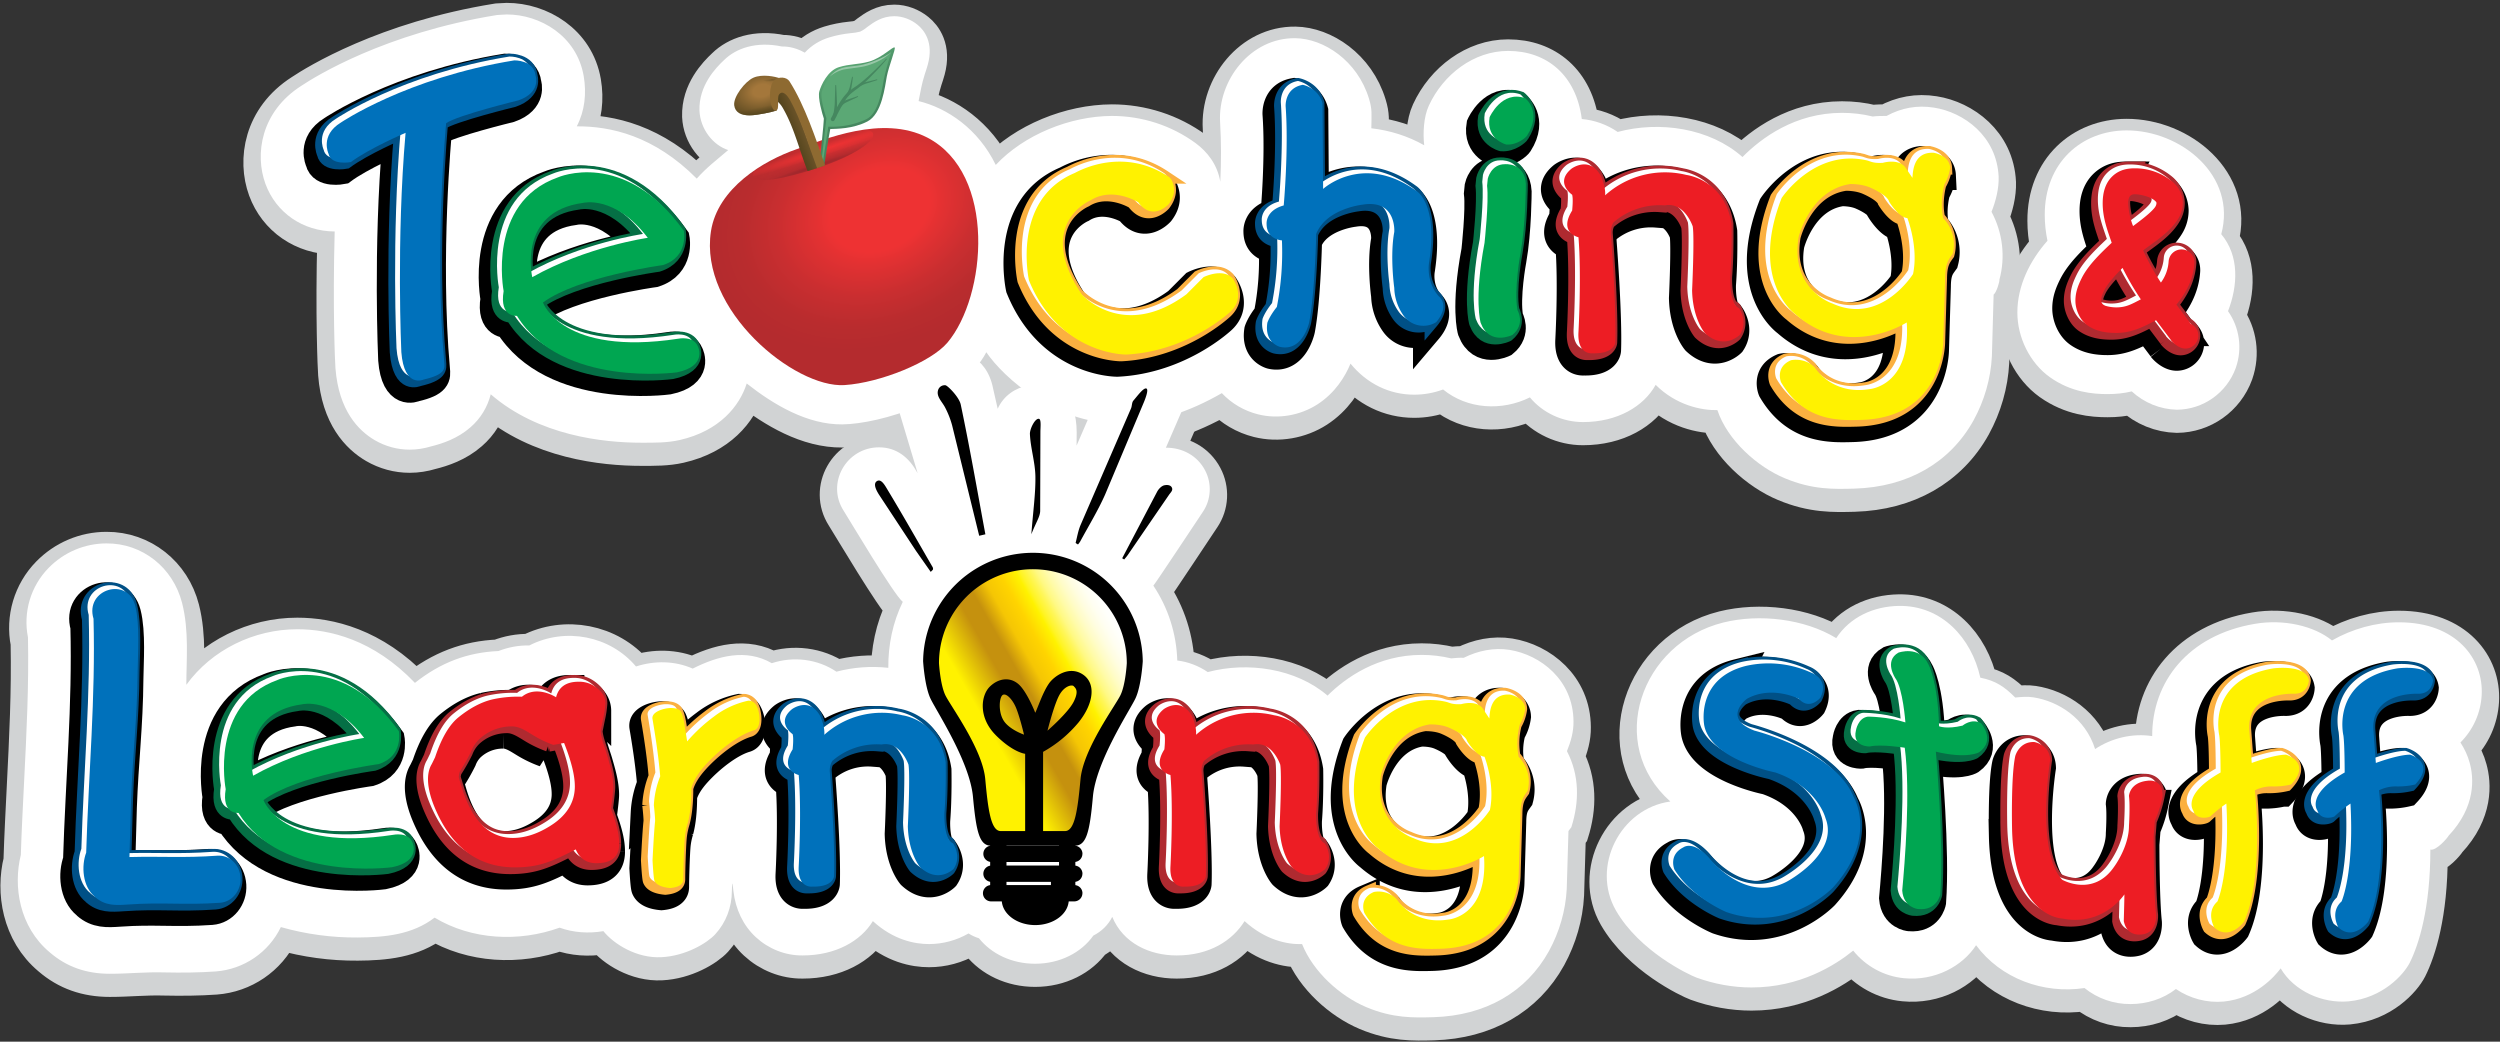
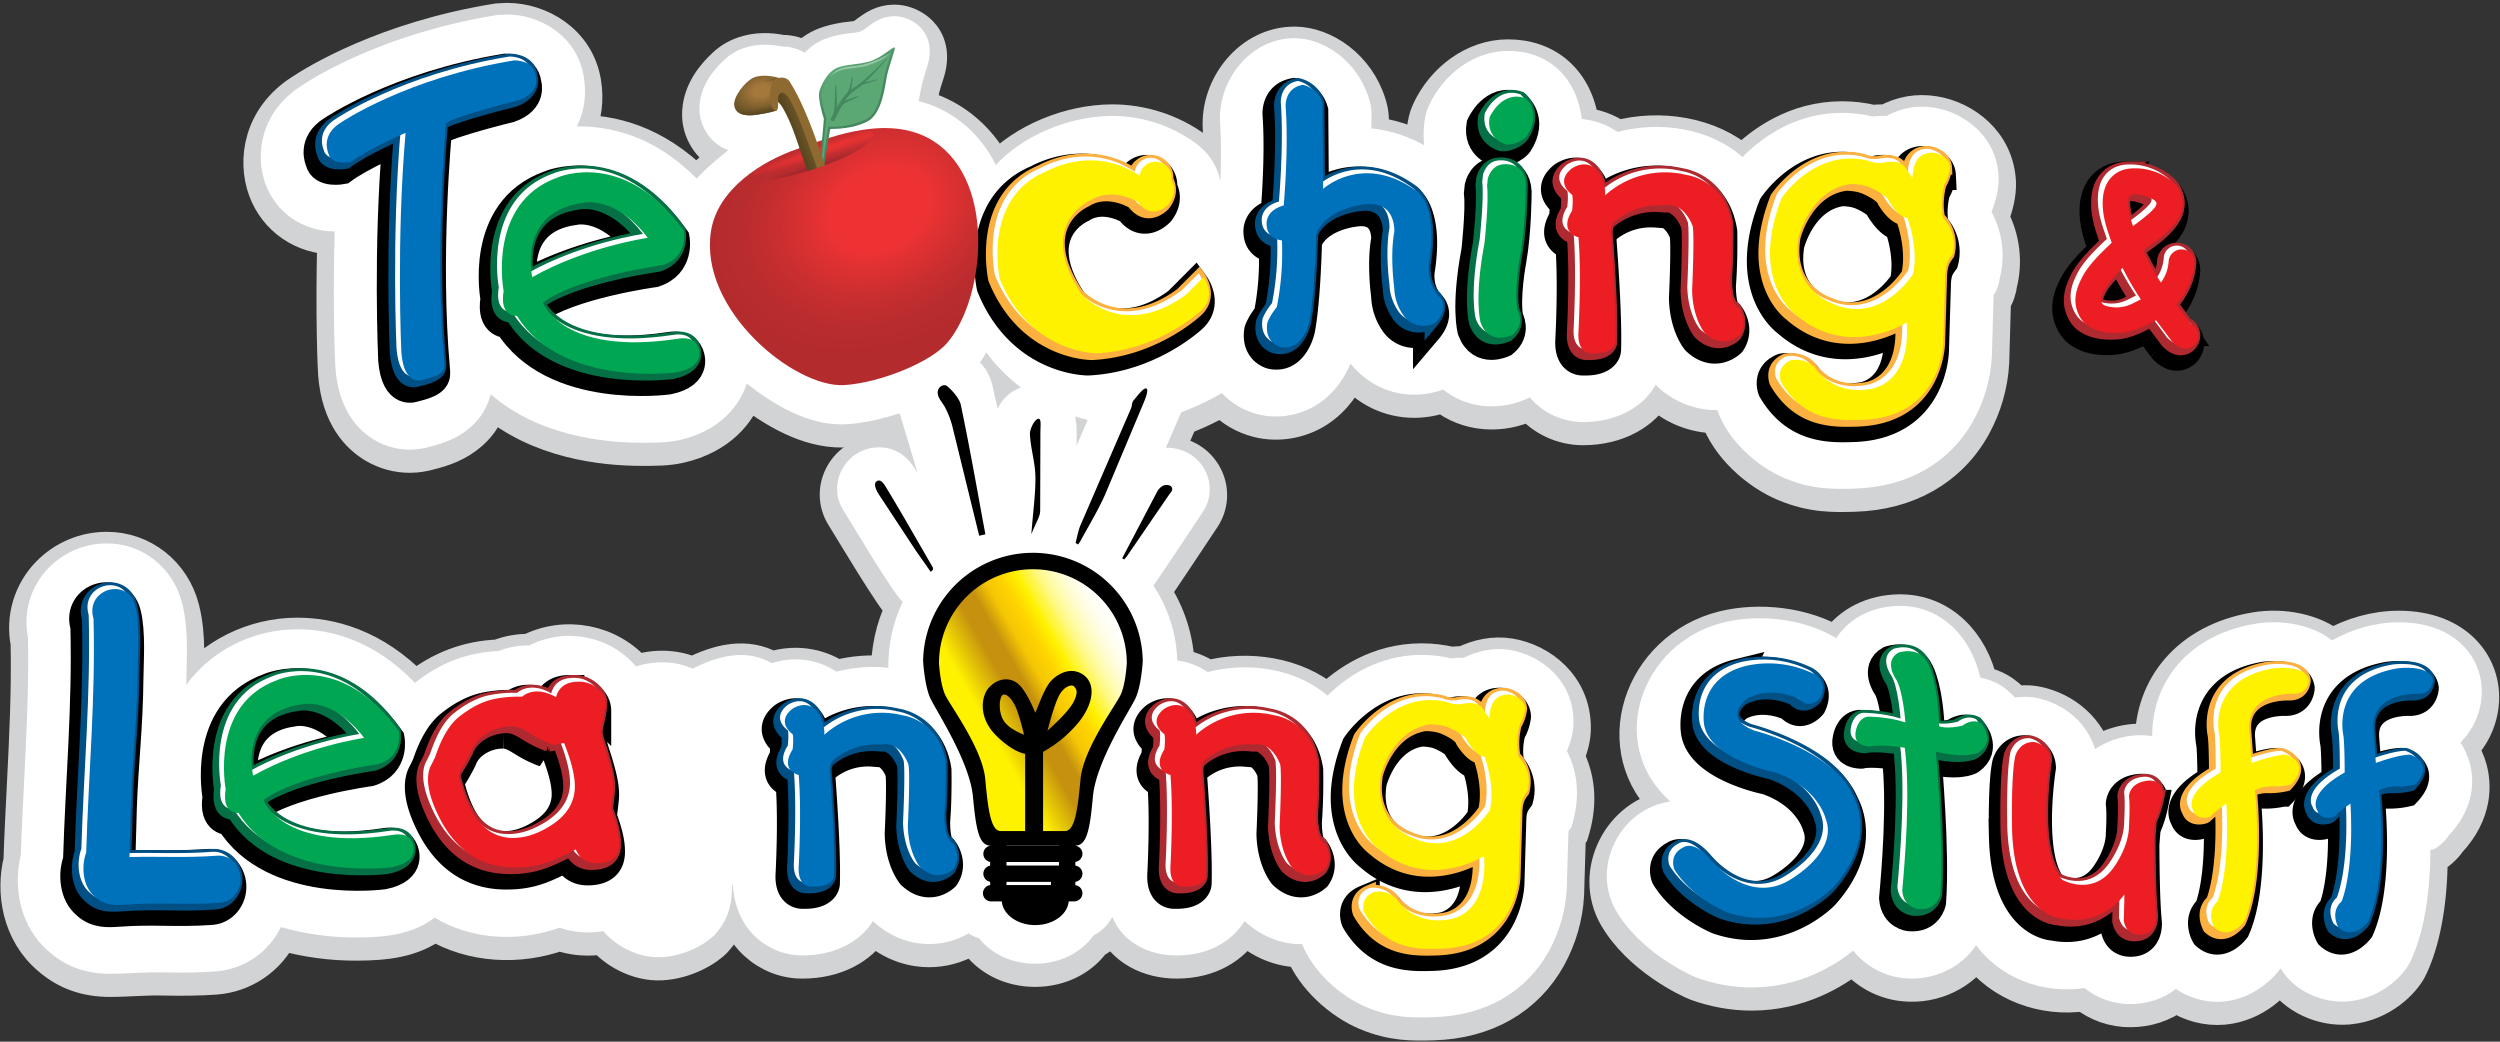
<svg xmlns="http://www.w3.org/2000/svg" xmlns:xlink="http://www.w3.org/1999/xlink" viewBox="0 0 1296 540">
  <rect x="0" y="0" width="1296" height="540" fill="#333333" stroke="none" />
  <style>.a{fill:#fff}.b{stroke:#000}.c{stroke-width:15}.d{stroke-width:7}.e{fill:#005086}.f{stroke:#005086}.g{fill:#0071bb}.h{fill:#af2a30}.i{stroke:#af2a30}.j{fill:#ed1d24}.k{fill:#fbb040}.l{stroke:#fbb040}.m{fill:#fff200}.n{fill:#056f45}.o{stroke:#056f45}.p{fill:#00a651}</style>
  <defs>
    <linearGradient id="A" x1="497.62" y1="385.94" x2="590.25" y2="333.27" xlink:href="#g">
      <stop offset=".16" stop-color="#fff200" />
      <stop offset=".34" stop-color="#c5910e" />
      <stop offset=".42" stop-color="#c5910e" />
      <stop offset=".5" stop-color="#f5c604" />
      <stop offset=".58" stop-color="#ffd400" />
      <stop offset=".65" stop-color="#fff200" />
      <stop offset=".67" stop-color="#fff425" />
      <stop offset=".71" stop-color="#fff658" />
      <stop offset=".74" stop-color="#fff984" />
      <stop offset=".78" stop-color="#fffbaa" />
      <stop offset=".82" stop-color="#fffcc9" />
      <stop offset=".86" stop-color="#fffde1" />
      <stop offset=".9" stop-color="#fffef2" />
      <stop offset=".94" stop-color="#fffffc" />
      <stop offset="1" stop-color="#fff" />
    </linearGradient>
    <radialGradient id="B" cx="457.11" cy="108.49" r="90.08" gradientTransform="matrix(0.9 -0.43 0.33 0.69 8.82 230.41)" xlink:href="#g">
      <stop offset=".3" stop-color="#ee3233" />
      <stop offset=".39" stop-color="#e23132" />
      <stop offset=".62" stop-color="#c92e30" />
      <stop offset=".83" stop-color="#b92c2e" />
      <stop offset="1" stop-color="#b42b2e" />
    </radialGradient>
    <radialGradient id="C" cx="539.59" cy="-155.39" r="9.53" gradientTransform="matrix(-0.16 -0.48 9.28 -3.07 1950.12 -131.47)" xlink:href="#g">
      <stop offset="0" stop-color="#9a262b" />
      <stop offset=".3" stop-color="#b42b2e" />
      <stop offset="1" stop-color="#b42b2e" stop-opacity="0" />
    </radialGradient>
    <radialGradient id="D" cx="532.36" cy="-168.78" r="6.24" gradientTransform="matrix(-0.16 -0.48 8.33 -2.76 1920.34 -133.53)" xlink:href="#g">
      <stop offset="0" stop-color="#ee3233" />
      <stop offset="1" stop-color="#ee3233" stop-opacity="0" />
    </radialGradient>
    <linearGradient id="E" x1="433.39" y1="36.47" x2="440.96" y2="49.11" xlink:href="#g">
      <stop offset="0" stop-color="#5ba875" />
      <stop offset="1" stop-color="#45875f" />
    </linearGradient>
    <radialGradient id="F" cx="395.04" cy="46.8" r="21.46" gradientTransform="translate(2.88 103.72) rotate(-12.77) scale(1 0.67)" xlink:href="#g">
      <stop offset=".22" stop-color="#a4773b" />
      <stop offset="1" stop-color="#55451e" />
    </radialGradient>
    <linearGradient id="G" x1="395.16" y1="59.39" x2="394.16" y2="54.38" xlink:href="#g">
      <stop offset="0" stop-color="#55451e" />
      <stop offset=".12" stop-color="#55451e" stop-opacity=".78" />
      <stop offset=".79" stop-color="#55451e" stop-opacity="0" />
    </linearGradient>
    <linearGradient id="H" x1="410.75" y1="68.57" x2="416.57" y2="66.25" xlink:href="#g">
      <stop offset="0" stop-color="#55451e" />
      <stop offset="1" stop-color="#6c5429" />
    </linearGradient>
    <radialGradient id="I" cx="400.04" cy="41.16" r="5.66" gradientTransform="translate(1.64 78.65) rotate(-6.78) scale(1 0.24)" xlink:href="#G" />
    <path id="J" d="M210.32 68.82s-18.74 8-28.45 15.2c0 0-10.23 2-11.6-4.42 0 0-4.42-9.38 6.34-16 0 0 34-23.2 90-32.3 0 0 10.22-.28 11.05 8 0 0 3 8.56-8.84 12.7 0 0-31.75 7.74-37.55 11.88 0 0-6.24 65.24-1 123.7.3 3.5.88 6.5-10.67 9.18 0 0-10.08 4.74-11.55-14.22 0 0-2.67-57.84 2.2-113.72" />
    <path id="K" d="M335.82 123.28s-31.93 4.6-59.9 20.4c0 0-7.9-33.9 26.32-38.5 0 0 16.46-4.28 33.57 18.1M289.08 92c-36.84 13.17-28 58.9-28 58.9-2.3 13.8 6.9 12.83 6.9 12.83 23 37.5 82.92 29.3 82.92 29.3 16.13-3.3 10.86-13.5 10.86-13.5-2.3-5.6-10.2-3.94-10.2-3.94-60.22 9.2-70.1-18.77-70.1-18.77 18.43-13.5 62.2-19.4 62.2-19.4 13.5-4.27 10.85-17.76 10.85-17.76C323.64 76.56 289.08 92 289.08 92" />
-     <path id="L" d="M607.25 93.14c1.67 3.26 2.48 7.6-1.42 12.7 0 0-8.24 9.22-15.8-1 0 0-13.15-8.23-24.67-1 0 0-29 12.18-4.61 48.71 0 0 21.4 24.34 54.31 0l8.87-8.89s9.87-4.94 15.12.65c0 0 6.92 9.54-1 17.11 0 0-21.71 20.73-54.3 22.38 0 0-34.55.33-50.35-38.5 0 0-9.22-41.79 23.7-55.6 2.44-1.25 25-13.81 48.82 2A5.4 5.4 0 0 1 607.25 93.14Z" />
+     <path id="L" d="M607.25 93.14c1.67 3.26 2.48 7.6-1.42 12.7 0 0-8.24 9.22-15.8-1 0 0-13.15-8.23-24.67-1 0 0-29 12.18-4.61 48.71 0 0 21.4 24.34 54.31 0l8.87-8.89c0 0 6.92 9.54-1 17.11 0 0-21.71 20.73-54.3 22.38 0 0-34.55.33-50.35-38.5 0 0-9.22-41.79 23.7-55.6 2.44-1.25 25-13.81 48.82 2A5.4 5.4 0 0 1 607.25 93.14Z" />
    <path id="M" d="M664.48 124.6s-7.88-.33-7.88-8.55c0 0-.66-6.92 8.88-9.55 0 0 2.63-28.95 1-51.33 0 0-.66-9.54 8.9-11.2 0 0 8 1.47 10.2 9.55l.33 44.42s20.72-19.1 48.7 1.3c0 0 10.86 6.6 6.27 36.52 0 0-2 9.88 4.92 17.77 0 0 6.26 4.6-1.3 13.5a12.67 12.67 0 0 1-16.79-3.28 25.82 25.82 0 0 1-4.92-14.49s-2.32-16.44 0-29c0 0 1.3-17.1-16.46-14.16 0 0-18.76 2-24 15.15 0 0-.66 30.28-3.62 45.73 0 0-3.3 15.47-15.13 12.84 0 0-8.23-2-6.58-12.5 0 0 1-3.28 4.92-8.2a146.43 146.43 0 0 0 2.63-34.56" />
    <path id="N" d="M780.79 74.91s-10.54-2.64-8.58-14.15c0 0 6.27-14.15 18.43-9.86 0 0 9 6.9 1 19.4C791.37 70.93 786.64 75.4 780.79 74.91ZM770.9 96.29c1 8.57-1.32 29.63-1.32 29.63-5.58 29.61-2 41.45-2 41.45 4.6 12.18 16.45 6.26 16.45 6.26 6.92-5.6 2.64-12.83 2.64-12.83-2-10.85 1.64-30 1.64-30C791 115.71 791 95.31 791 95.31c-.66-11.19-10.87-10.19-10.87-10.19-7.24 0-8.87 7.55-8.87 7.55Z" />
    <path id="O" d="M818.3 123s-10.52-2.3-3.3-13.83c0 0 .66-5.92 0-8.22 0 0-9.2-6.26-.33-13.5 0 0 9.2-6.92 15.13 3.62 0 0 2.64 5.25 2.3 10.18a46.4 46.4 0 0 1 42.12-10.56S894 93 897.6 116.05c0 0 .34 14.8-.66 27.3 0 0-.65 14.16 4.62 16.46 0 0 4.92 6.92.32 13.82 0 0-8.22 8.22-18.1-1 0 0-6.26-7.24-6.6-22.06 0 0 1.3-27.3.33-33.23 0 0-4.28-12.83-14.47-10.86a36.26 36.26 0 0 0-26.67 8.88 10.47 10.47 0 0 0-1.31 5.93s3 38.5 2.3 56.26c0 0-.33 5.94-11.85 5.6 0 0-7.9 1-7.24-10.87 0 0 1.63-29.6 0-49.35" />
    <path id="P" d="M991.4 92.2c.28-3.5.57-13.54 11.07-13 0 0 8.16 1.3 8.47 7.8a22.51 22.51 0 0 1-2.93 8.49s-2.6 8.8-.65 17.6a19.45 19.45 0 0 1 4.88 18.56c-1.93 2.68-3.85 4.9-3.9 12.72l-1 33.55s-.65 38.57-42.35 39.75c-11.5.33-29.66 1-41.7-19.54 0 0-3.26-7.83 5.22-11.4 0 0 7.16-1.63 12.37 3.9 0 0 8.8 14.35 28.35 11.08 0 0 21.5-1.62 19.22-34.54 0 0-30.63 19.56-57.68-4.23 0 0-24.1-17-7.16-60.28 0 0 16.8-25.6 44-19.55 2.1.47 3.24 1.62 8.47 1.3 0 0 7.48-2.3 11.4 2zm-32.58 3.27c-20.52 3.25-26.4 27.36-26.4 27.36-4.56 27.38 17.6 34.54 17.6 34.54 25.06 11.4 41.7-15.32 41.7-15.32 2.95-14-2.94-29-2.94-29-4.55-.32-9.44-8.48-9.44-8.48-1-3.58-9.45-7.16-9.45-7.16-4.88-2.28-11.07-2-11.07-2" />
    <path id="Q" d="M1125.4 176.26l-7.7-10.24c-7.07 3.68-12.9 6.57-20.6 6.57-4.92 0-10.35-.63-15.15-4.05-3.78-2.7-6.06-8.1-6.06-12.63s1.5-8.2 3.27-11.74c3.46-6.94 10.25-13.28 15.54-18.32-2.28-6.67-4.67-12.93-4.67-20.45 0-5.18 1.18-10.44 5.18-14.15 3.54-3.28 7.7-4 11.5-4a30.51 30.51 0 0 1 20.08 7.45 14.89 14.89 0 0 1 4.8 10.49 15.63 15.63 0 0 1-2.4 8.2c-4.37 7.14-12.18 11.8-18.18 16.42a118.88 118.88 0 0 0 9.21 16.67 20.64 20.64 0 0 0 4-11 6.7 6.7 0 0 1 13.37.88c-.62 9.6-5.43 16.78-9.33 21.57.1.15 5.43 7 7.44 10a6.56 6.56 0 0 1 3.54 8.21 6.77 6.77 0 0 1-6.31 4.56c-3.2 0-6.28-2.77-7.6-4.42m-34.08-17.82a19.79 19.79 0 0 0 5.8.89c5.06 0 7.73-1.56 12.76-4.17a145.63 145.63 0 0 1-9.48-16.3c-3.55 3.55-7.62 7.92-9.46 11.63-1.46 3-2.9 6.64.43 7.93zm12-53a37.69 37.69 0 0 0 2.53 11.74c3.7-2.76 9.07-6.77 11.24-9.6 1.1-1.43 1-2.78.63-3-2.12-2.52-8.12-3.9-11-3.9s-3.4 2.35-3.4 4.8" />
    <path id="R" d="M49.34 465c-6.67-5.3-7.24-16.17-4.66-23 1.24-41.05 4.9-80.17 3.8-121.23-4.62-15.38 17.7-22 21.6-6.83 2.53 9.86 1.34 25.74 1.27 33.72-.22 25.3-2.54 42.6-3.4 66.77l-.84 29.86c16.9-.44 28.25.53 45.52-.7 6.34-.45 11.64 4.55 12.06 11.4.42 6.6-4.24 12.54-10.6 13-19 1.33-29.2-.42-47.85.92-6 .42-11.7.77-16.93-3.88" />
    <path id="S" d="M188.75 382.53s-30.68 4.42-57.54 19.6c0 0-7.6-32.55 25.3-37 0 0 15.8-4.12 32.25 17.38m-44.9-30C108.45 365.15 117 409.1 117 409.1c-2.2 13.27 6.63 12.32 6.63 12.32 22.13 36 79.66 28.14 79.66 28.14 15.5-3.18 10.43-13 10.43-13-2.2-5.38-9.8-3.8-9.8-3.8-57.84 8.85-67.33-18-67.33-18 17.7-13 59.75-18.66 59.75-18.66 12.95-4.1 10.43-17.06 10.43-17.06-29.7-41.42-62.92-26.55-62.92-26.55" />
    <path id="T" d="M321 437.48q0 10-11.9 10c-5.26 0-8.75-2.68-10.63-7.14-11.49 5.78-18.43 9.3-31.52 9.3q-28.85 0-41.78-31.45c-3.18-7.74-4.8-16.29-1.41-22 .15-.24.74-1.46 1.79-3.64q5-15 12.18-20.74 8.85-7.14 17.47-9.22a61.05 61.05 0 0 1 15.39-1.41c5.27-4.34 12.43-2.9 17.69.29a.35.35 0 0 0 0-.06q2.1-8 11.66-8a14.23 14.23 0 0 1 8.85 2.75c3 2.24 5.06 4.74 5.06 8.48a49.81 49.81 0 0 1-1.19 7.94l-1.27 6.25c.09 3.59 2.22 8.8 3.2 12.19 1.49 5.17 3.35 11.33 3.35 17 0 1.53-.41 5.28-1.19 11.23 2 5.51 4.3 12.35 4.24 18.13m-23-29.86q0-8.36-5.57-22.36l-5.57 1a56.81 56.81 0 0 1-10.24-4.88c-3.47-2.09-7.21-4.71-11.05-4.71a24.45 24.45 0 0 0-17.23 6.74 18.65 18.65 0 0 0-4.25 6.63 99.68 99.68 0 0 1-5.71 10 16.13 16.13 0 0 0-.56 2.76 16.13 16.13 0 0 0 .74 2.68q8 29 27.37 29 9.14 0 18.62-5.8Q298 420.52 298 407.62Z" />
-     <path id="U" d="M353.22 369.36c1.1 2.3 1.73 6.82 2.25 10.28l.76 4.7a85.34 85.34 0 0 1 13.9-12.88 44.26 44.26 0 0 1 17.87-8.24 4.72 4.72 0 0 1 4.27 2.84c1.66 3.06 2.68 11.3-1.26 12.47-8.46 2.48-18.67 10.74-25.16 17.87q-5.9 6.5-7.45 12.22 0 11.14-1.83 17.95a38.82 38.82 0 0 0-1.62 8.39c-.38 4.93-.73 16-.73 20.9q0 3.86-6.83 4.5-6.7-.64-8.12-3.8c-.3-.65-.64-4.15-1-10.48q.74-14.83 1.34-20.47c0-1.43-.2-4.16-.65-8.16a46.17 46.17 0 0 1 3.29-15q-1-12.22-4-29.76c-.64-3.76 6.14-5.65 9.5-5.65q4.5 0 5.48 2.3" />
    <path id="V" d="M414.07 401.76s-10.1-2.22-3.17-13.28c0 0 .65-5.7 0-7.9 0 0-8.85-6-.32-12.95 0 0 8.85-6.65 14.55 3.48 0 0 2.53 5 2.2 9.8a44.55 44.55 0 0 1 40.46-10.11s19 2.2 22.45 24.35c0 0 .32 14.2-.65 26.22 0 0-.62 13.6 4.45 15.8 0 0 4.72 6.65.3 13.28 0 0-7.9 7.9-17.37-.94 0 0-6-7-6.34-21.2 0 0 1.27-26.24.33-31.93 0 0-4.12-12.32-13.9-10.43a34.82 34.82 0 0 0-25.62 8.54 9.89 9.89 0 0 0-1.26 5.68s2.85 37 2.2 54.05c0 0-.32 5.7-11.38 5.4 0 0-7.57.95-6.95-10.44 0 0 1.57-28.44 0-47.4" />
    <path id="W" d="M772.07 372.45c.27-3.33.55-12.9 10.54-12.4 0 0 7.77 1.23 8.06 7.43a21.31 21.31 0 0 1-2.79 8.08 38.09 38.09 0 0 0-.62 16.75 18.49 18.49 0 0 1 4.65 17.69c-1.83 2.55-3.66 4.66-3.7 12.1l-.94 31.9s-.62 36.7-40.3 37.83c-11 .3-28.23.94-39.7-18.6 0 0-3.1-7.45 5-10.85a13.18 13.18 0 0 1 11.74 3.73s8.36 13.66 27 10.55c0 0 20.48-1.55 18.3-32.88 0 0-29.15 18.62-54.9-4 0 0-22.94-16.14-6.82-57.4 0 0 16-24.36 41.87-18.6 2 .44 3.1 1.54 8.08 1.25 0 0 7.1-2.2 10.85 1.85zm-31 3.1c-19.54 3.1-25.14 26.05-25.14 26.05-4.34 26.06 16.76 32.87 16.76 32.87 23.86 10.86 39.68-14.58 39.68-14.58 2.8-13.33-2.8-27.6-2.8-27.6-4.33-.3-9-8.08-9-8.08-.9-3.4-9-6.8-9-6.8-4.65-2.17-10.53-1.86-10.53-1.86" />
    <path id="X" d="M939.14 348.8s9.23 3.28 4.6 12.83c0 0-5.6 6.9-11.18.66 0 0-14.15-7.24-27 0 0 0-13.17 9.88 3.93 16.46 0 0 41.8 10.52 51.34 34.2 0 0 12.84 21.06-10.54 47.07 0 0-22.7 24-55.26 12.82 0 0-17.78-7.23-27-22.05 0 0-3.28-7.56 4.6-11.5 0 0 4.93-3.95 13.5 5.6 0 0 18.4 23.68 40.13 12.16 0 0 27.32-14.48 20.08-32.9 0 0-4-16.1-26-23.7 0 0-33.4-6.6-36.85-24.35-.6-3.18-3-24.75 21.72-30.92a53.27 53.27 0 0 1 33.89 3.61" />
    <path id="Y" d="M987.43 387.63s-12.5-2-18.1-.65c0 0-9.2.32-7.24-8.22 0 0 1-6.58 6.25-7.26 0 0 10.53 0 19.42 3 0 0-1.3-17.76-5.26-23 0 0-5.92-8.9 1.64-13.17 0 0 10.86-3.94 15.47 5.93 0 0 4.93 8.54 5.6 32.24 0 0 3.95 1.65 12.18-.34 0 0 4.6-3.93 9.54-1.3 0 0 7.9 8.88-1 15.13 0 0-5.94 3.62-22.38-.32 0 0 4.28 47.37 2.3 74 0 0-1.63 8.56-11.5 7.58 0 0-7.5-.62-8.24-9.56 1.3-14.15 4.37-50.6 1.32-74" />
    <path id="Z" d="M1044.72 391.92s2-7.58 9.87-7.25c0 0 7.89 1.31 8.22 9.22 0 0-7.56 47.37 6.26 62.18 0 0 16.11 9.22 27-6.89 0 0 7.59-10.21 7.59-21.07 0 0 .65-10.2 0-15.46 0 0 .31-6.92 9.52-7.9 0 0 8.23-1.64 7.9 8.23a60.72 60.72 0 0 1-4 12.5l-.65 8.23s0 28.62 1.3 40.47c0 0 .67 7.9-5.58 9.87 0 0-9.22 3-11.18-6.58 0 0 .32-11.19.32-13.82 0 0-10.86 16.78-32.24 12.5 0 0-25-.66-26-46.72C1043.06 429.43 1042.42 402.44 1044.72 391.92Z" />
    <path id="a" d="M1154.12 416.6a65.15 65.15 0 0 0-8.25 6.6c-.62.55-7.22 2.3-8.87-3 0 0-6.24-8.22 14.14-19.74 0 0 0-14.15-.65-19.1 0 0-6.9-28.95 28-34.88 0 0 17.1-2.3 18.43 6.26 0 0-.32 6.9-7.56 6.9 0 0-24.35-1.3-23.36 18.44l1.3 17.44s11.5-4.3 17.77-4.3c0 0 13.5 3.95 2.63 15.47a39.3 39.3 0 0 1-9.53 1 19.12 19.12 0 0 0-9.22 2s4.93 44.42-5.6 68.1c0 0-7.56 10.22-15.46 3 0 0-4.6-7.9 1.64-13.48 0 0 6.58-14.5 4.62-50.68" />
    <path id="b" d="M1032.4 109.8c2.2-5.5 3.9-12.1 3.7-18.2c-1-21.1-18.1-33.4-33.5-35.8c-8.7-1.4-16.9 0.1-24.6 4.3 c-2.4 0-4.8 0-7.2 0.3c-5.2-1.3-10.6-1.9-15.9-1.9c-24.3 0-41.8 13-51.6 22.9c-17-15.1-43.1-18.8-64.7-13 c-5.5-3.8-11.9-6.1-18.6-6.7c-2.9-22.7-18.1-35.3-38.2-35.3c-17.7 0-33.6 12.1-41.1 28.4c-2.7 5.8-3.1 14.3-2.4 20.5 c-8.5-4.8-17.8-7.7-27.4-8.8c0.1-7.5 0.5-9.7-1.2-15.3c-6-19.8-23.5-31.2-38.2-31.4c-23.2-0.3-40.3 21.9-39 43.6 c0.6 10.3 0.6 20.5 0.1 30.8c-1.5-8.9-6.7-15.5-12.8-20C607.2 65 592 60.1 576.4 60.1c-21.7 0.1-45.5 9.7-60.2 25.4 c-9.2-18.9-25.3-29.5-40-33.1c1.1-5.4 1.5-8.5 3.2-13.9c0.6-1.8 1.2-3.6 1.6-5.1c3.1-11.4-1.9-17.8-5.4-20.6 c-3.3-2.7-7.7-4.4-12-4.4c-6.4 0-10.7 3.2-13.6 5.3c-1.3 1.1-2.6 2-4.1 2.7c-1.6 0.4-3.3 0.7-5 0.8c-3.8 0.4-7.4 1.1-11 2.2 c-4.9 1.5-9.2 4.1-12.7 7.9c-5.7-3.2-10.1-3.2-11.9-3.2c-13.4-2.8-23.8 1-29.9 7c-4.4 4.1-13.2 13.3-12.8 26.2 c0.4 9.7 7.1 18 14.9 20.5c-5.9 5.1-11.1 8.9-16.3 14.8c-22.2-22.4-44.9-27.2-62.2-27.1c4.2-8.1 5.1-17.1 3.6-26 c-3.6-21-22.7-32-39.9-32c-1 0-4.8 0.3-5.1 0.3c-58.1 9.4-94.2 31.9-101.4 36.7C135.2 57.9 132 80 137.6 95.3 c5.5 15 19.4 24.6 35.9 24.7c-1.1 40.1 0.2 68.7 0.4 70.9c1.7 22 12 32.4 20.4 37.3c5.5 3.2 11.7 4.9 18.1 4.9l0 0 c3.7 0 7.5-0.6 11.1-1.7c5.7-1.4 13.7-4 20.4-9.9c5.2-4.5 8.8-10.4 10.5-17.1c24.8 21.5 58.4 25.1 78.1 25.1 c6.8 0 13.3 0.1 19.9-1.4c20.6-4.7 31-17.6 34.7-29.3c14.1 11.1 31.5 21.4 49.6 21.2c19.3-0.2 61.8-12.8 74.6-37.4 c9.2 13.4 35.2 36.6 68 36.9c19 0.5 37.6-6.2 54.1-15.7c5.1 5.4 11.6 9.2 18.8 11c10.4 2.6 21.8 0.6 30.8-5.2 c9.1-5.9 14.3-14.3 17.1-21.1c8.5 10.4 20.2 16.1 33 16.1c5.1 0 10.2-0.9 15-2.7c12.6 10.3 30.5 11.3 45 4.1 c6.7 8.1 17 12.8 27.5 12.8c17.9 0 31.5-8.1 37.7-19.3c10.6 10.6 23.8 13.3 32 13.1c5.2 15.6 20.7 29.4 34.9 35.3 c14.3 6 25.4 5.7 36.1 5.4c27.6-0.8 49.6-13.4 61.8-35.4c5.6-10.2 8.9-21.6 9.5-33.2l0.9-32c1.4-0.9 3.2-6.8 3-7.7 C1039.7 133.2 1038.2 120.6 1032.4 109.8z" />
-     <path id="c" d="M1128.5 212.4c-8.7-0.2-17-3.6-23.4-9.5c-4.1 1-8.3 1.4-12.5 1.4c-7.6 0-18.9-0.9-30-8.8 c-10.2-7.3-16.8-20.4-16.8-33.5c0-13.9 6.5-26.9 15.6-37.2c-0.9-4.4-1.4-8.8-1.4-13.3c-0.1-27.2 19.1-43.8 42.3-43.9 c28.2-0.1 57.4 23.4 49.2 53.8c9.5 11.3 8.6 26.8 3.5 39.9c6 8.5 7.5 19.4 4.1 29.2l-0.1 0.3 C1154.3 203.7 1142.1 212.3 1128.5 212.4z" />
    <path id="d" d="M812.3 389.4c2-4.9 3.5-10.1 3.4-15.4c-0.1-21.5-17.1-34.5-33.1-37.1c-8.1-1.3-16.4 0.4-23.8 4.1 c-2.2-0.1-4.4 0.1-6.5 0.3c-5.1-1.2-10.1-1.8-15.3-1.8c-22.7 0-39.2 11.6-48.8 21.1c-16.4-14.1-41.4-17.7-62.1-12.2 c-4.7-3.2-10.1-5.3-15.8-6c-0.4-13.8-4.7-27.3-12.4-38.8c1.4-1.6 24.4-36.4 25.7-38.3c4.3-6.4 4.7-14.7 1.1-21.5 c-4-7.6-11.8-11.8-20.3-11.7l7.8-18c11.7-26.3-28.9-42-39.4-17.1L558.1 231c0.1-9.4 0.8-18.1-6.1-25.1c-10.4-10.5-28.7-7.5-34.8 6 l-2.4-10.6c-6.8-34.5-58.5-18.9-48.5 12.6l9.4 31.4c-4.3-8-10.8-13.4-20-13.4c-17 0-27.5 18.6-18.4 32.8 c3.3 5.2 26.1 43.7 30.7 47.3c-5.2 10.7-7.6 22.3-7.5 34.2c-9-1-18.2-0.3-26.9 2c-9.8-6.6-22.3-8.1-33.5-4.4 c-13.3-7.7-27.9-3.8-41 2.8c-9.3-4.1-19.8-4.2-29.4-1.1c-13.5-16-36.7-20.4-55.3-10.9c-5.5-0.1-10.9 0.9-16 2.9 c-16.1 0.7-29.9 5.9-43.3 16.5c-21.6-22.6-44.5-27.8-61-27.8c-22.4 0-44.3 10.6-57.5 28.8c0-12.9 1.5-27.9-2.2-42.4 c-4.7-18.4-20.6-31-39.2-30.9c-11.3 0-22.1 4.6-30 12.7c-9.3 9.5-13.3 23-10.7 36c0.5 24.9-0.7 49-2 74.7 c-0.6 12.4-1.3 25.1-1.7 38.1c-4 16.1-0.9 37.2 15 50.5c8.7 7.5 18.9 11.1 31.1 11.1c10.1 0 18.3-1 28.4-0.7 c8.6 0.2 18.2 0.1 26.5-0.5c14.6-1.1 27.5-9.9 33.8-23c13 3.7 26.4 5.5 39.8 5.4c14.1-0.1 28.3-1.4 39.9-10.3 c19.3 11.6 43.7 12.8 64.8 5.2c7.2 2.6 15.1 3.1 22.7 1.8c5.3 6.6 17.2 14.2 30.1 13.5c12.4-0.6 23.6-7.2 27.9-11.9 c5.6-6.1 8.6-14.1 8.6-22.4c0.1-7.1 0.5-2.7 0.8 0c1.1 9.5 5.1 17.9 11.6 23.9c6.6 6.1 15.3 9.6 24.3 9.5c17 0 30.1-7.4 36.4-17.8 c10.7 9.8 21.7 11.9 29.1 11.9c7.2 0 14.2-1.9 20.5-5.5c1.7 1.1 3.5 1.9 5.4 2.5c6.4 8 16.9 13.2 29.1 13.2 c12.9 0 24-5.8 30.2-14.6c4.2-2.1 7.7-5.5 9.8-9.7c5.6 13.6 19.3 20 33.4 20c17 0 28.9-7.7 35.2-17.8 c10.7 9.8 22.2 12.2 29.8 11.9c5.8 14.5 19.8 27 33.3 32.7c13.8 5.8 24.5 5.5 34.9 5.2c26.7-0.8 48-12.9 59.8-34.3 c5.4-9.9 8.6-20.9 9.2-32.1l0.9-30.1l1.5-2C818.8 415.5 818.8 401.9 812.3 389.4z" />
    <path id="e" d="M1243.6 322.6c-12.1 0-24.1 3.4-34.7 9.4c-9.2-7.5-25-11.2-40-8.6c-34.8 5.9-53.3 30.3-53.2 58.2 c-10.2-1.6-21 1-29.6 6.7c-5-15.9-19-24.8-32-26.8c-3.1-0.5-6.3-0.2-9.4 0.1c-5.5-5.5-10-8.7-18.1-10.3 c-4.6-20.6-20-37.5-42.2-37.2c-13 0.2-25.3 5.7-32.5 16.7c-16.6-10.1-39.9-12.7-58.5-8.1c-43 10.7-61 63.1-27.5 92.8 c-26.1 3.6-41.2 33.9-28.2 56.5c12.3 21.3 37.8 33.3 41.8 34.8c9.1 3.3 18.8 5.1 28.5 5.1l0 0c25 0 43.2-11.4 52.7-19.1 c6.5 8.1 16 13.3 26.3 14.3c16.1 1.6 30.4-6.3 37.4-17.1c12.8 17.3 34.9 25.4 56.2 22.2c6.7 5.4 15.2 8.4 23.9 8.3l0 0 c8.4 0 16.8-2.6 23.5-7.8c7.2 4.9 16.1 7.3 24.8 6.5c16.4-1.6 26.5-13.1 29.5-17.2l0 0c6.9 11.8 21.7 18.3 35.2 17.1 c17.7-1.7 28.6-13.9 31.7-20c4.7-9.4 10.7-28.2 10.7-58.7c2.9 0.9 9-6.1 9.4-7.1c14.4-15.3 13.1-30.2 11-37.8 c-1-3.8-2.7-7.3-4.8-10.6c6.6-6.6 10.5-15.3 11-24.5C1287.6 341.8 1273.5 322.6 1243.6 322.6z" />
    <path id="f" d="M390.62 40.26c-4.44 1.94-10.6 10.05-10 14.37.48 3.67 3.52 5.17 7.92 5.17s12.33-1.95 13.7-2.4.36-6.06.38-7.88c0-4.28 4.33-7.83 2-8.8-2.82-1.13-9.57-2.4-14-.46z" />
    <linearGradient id="g" gradientUnits="userSpaceOnUse" />
  </defs>
  <g fill="#d1d3d4" stroke="#d1d3d4" stroke-width="18">
    <use xlink:href="#e" y="3" />
    <use xlink:href="#d" y="3" />
    <use xlink:href="#c" y="3" />
    <use xlink:href="#b" y="3" />
  </g>
  <g class="a">
    <use xlink:href="#e" />
    <use xlink:href="#d" />
    <use xlink:href="#c" />
    <use xlink:href="#b" />
  </g>
  <use xlink:href="#X" x="-4.5" y="4" class="b c" />
  <use xlink:href="#X" x="-2.5" class="d e f" />
  <use xlink:href="#X" x="-2.5" y="-2" class="a" />
  <use xlink:href="#X" class="g" />
  <use xlink:href="#Y" x="-4.5" y="4" class="b c" />
  <use xlink:href="#Y" x="-2.5" class="d n o" />
  <use xlink:href="#Y" x="-2.5" y="-2" class="a" />
  <use xlink:href="#Y" class="p" />
  <use xlink:href="#Z" x="-4.5" y="4" class="b c" />
  <use xlink:href="#Z" x="-2.5" class="d h i" />
  <use xlink:href="#Z" x="-2.5" y="-2" class="a" />
  <use xlink:href="#Z" class="j" />
  <use xlink:href="#a" x="-4.5" y="4" class="b c" />
  <use xlink:href="#a" x="-2.5" class="d k l" />
  <use xlink:href="#a" x="-2.5" y="-2" class="a" />
  <use xlink:href="#a" class="m" />
  <use xlink:href="#a" x="59.84" y="4" class="b c" />
  <use xlink:href="#a" x="61.84" class="d e f" />
  <use xlink:href="#a" x="61.84" y="-2" class="a" />
  <use xlink:href="#a" x="64.34" class="g" />
  <use xlink:href="#R" x="-4.5" y="4" class="b c" />
  <use xlink:href="#R" x="-2.5" class="d e f" />
  <use xlink:href="#R" x="-2.5" y="-2" class="a" />
  <use xlink:href="#R" class="g" />
  <use xlink:href="#S" x="-4.5" y="4" class="b c" />
  <use xlink:href="#S" x="-2.5" class="d n o" />
  <use xlink:href="#S" x="-2.5" y="-2" class="a" />
  <use xlink:href="#S" class="p" />
  <use xlink:href="#T" x="-4.5" y="4" class="b c" />
  <use xlink:href="#T" x="-2.5" class="d h i" />
  <use xlink:href="#T" x="-2.5" y="-2" class="a" />
  <use xlink:href="#T" class="j" />
  <use xlink:href="#U" x="-4.5" y="4" class="b c" />
  <use xlink:href="#U" x="-2.5" class="d k l" />
  <use xlink:href="#U" x="-2.5" y="-2" class="a" />
  <use xlink:href="#U" class="m" />
  <use xlink:href="#V" x="-4.5" y="4" class="b c" />
  <use xlink:href="#V" x="-2.5" class="d e f" />
  <use xlink:href="#V" x="-2.5" y="-2" class="a" />
  <use xlink:href="#V" class="g" />
  <use xlink:href="#V" x="188.212" y="4" class="b c" />
  <use xlink:href="#V" x="190.212" class="d h i" />
  <use xlink:href="#V" x="190.212" y="-2" class="a" />
  <use xlink:href="#V" x="192.712" class="j" />
  <use xlink:href="#W" x="-4.5" y="4" class="b c" />
  <use xlink:href="#W" x="-2.5" class="d k l" />
  <use xlink:href="#W" x="-2.5" y="-2" class="a" />
  <use xlink:href="#W" class="m" />
  <path d="M513.73 434.37c-2.76 0-4.13-8.7-5.34-21.75-1.4-15.33-12.9-35.4-19.07-46.16-5.07-8.84-6.8-15.4-6.8-23.82A52.85 52.85 0 0 1 535.31 290c29.14 0 54.76 23.6 53 52.68a55.29 55.29 0 0 1-6.79 23.82c-6.18 10.77-17.67 30.83-19.08 46.16-1.2 13.05-2.57 21.75-5.34 21.75z" fill="url(#A)" />
  <path d="M516.18 381.07c-9.07-9.08-7.83-20.62-2.87-25.3 4.23-4 9.9-5 14.42-1.32s8.95 15.06 8.95 15.06c1.63-3.43 3.94-10.7 7.16-15.27 2.46-3.5 10.1-9.28 17.28-4.74s6 15.06-2 25a64.91 64.91 0 0 1-18.38 15.26v43.54h-9.3v-42.53s-6.2-.62-15.27-9.7M543 378.8s10.73-9.3 13.62-15.07.83-7.06 0-8-4.88-.28-7.6 4.87-6 18.17-6 18.17m-12.17 2.05s-2.48-10.52-4.56-14.86-5.53-7.42-7-5.15-1.67 9.5 1.63 13.63 9.9 6.38 9.9 6.38" />
  <path d="M513.73 438.4c-6 0-7.66-7.2-9.35-25.4s-18.92-44.35-22-50.82-3.84-19.42-3.84-19.42a56.94 56.94 0 0 1 113.87 0s-.73 12.94-3.85 19.42-20.37 32.6-22 50.82-3.36 25.4-9.36 25.4zm38.42-7.58c5.12 0 6.55-11.45 8-27s18-37.9 20.7-43.45 3.28-16.6 3.28-16.6a48.68 48.68 0 0 0-97.36 0s.63 11.06 3.28 16.6 19.27 27.87 20.7 43.45 2.87 27 8 27zm8.97 32.24a4.22 4.22 0 0 1-4.23 4.22H514a4.23 4.23 0 1 1 0-8.45h42.92a4.22 4.22 0 0 1 4.23 4.23" />
  <path d="M561.12 452.94a4.22 4.22 0 0 1-4.23 4.23H514a4.23 4.23 0 0 1 0-8.46h42.92a4.22 4.22 0 0 1 4.23 4.23m-.03-10.32a4.22 4.22 0 0 1-4.23 4.23H514a4.23 4.23 0 0 1 0-8.46h42.92a4.23 4.23 0 0 1 4.23 4.23" />
  <path d="M549 459.6V436h8.46v23.6c.07 5.4-8.46 5.4-8.46 0zM513.3 436h8.46v24.9h-8.46z" />
  <path d="M554.05 466.38c0 7.28-7.78 13.18-17.38 13.18s-17.37-5.9-17.37-13.18 34.75-7.28 34.75 0m-9.25-13.14h6.7v7.67h-6.7zm36.92-163.8l18.12-34.5c.76-1.44 2.3-3.06 3.76-3.37s3.45-.2 4 1.45c.44 1.36-.8 2.34-1.6 3.52q-10.66 15.54-21.3 31.1c-.58.85-1.27 1.6-1.92 2.4l-1-.62m-22.95-7.15c-.53-.37-1.26-.72-1.22-.88.8-3.1 1.32-6.33 2.57-9.25l26.15-60.44c.55-1.27.36-3 1.2-4 2.14-2.48 5.27-6.8 6.73-6.3 1.26.43-.24 4.6-1.18 6.9l-20.2 48.1c-3.72 8.38-8.56 16.25-12.92 24.34a13.07 13.07 0 0 1-1.11 1.5m-24.2-5.3c.93-12.28 2.25-21.2 2.1-30.08-.14-7.3-2.53-14.56-2.84-21.88-.1-2.56 2.62-8.16 4.64-7.88 1.33.2.8 4.47.8 6.7l-.12 41.1c-.08 3-2.17 5.9-4.58 12.05m-27.04.77l-14-57.1a45.7 45.7 0 0 0-3.6-9.25c-1.64-3.24-4.8-5.8-3.67-9.25a3.57 3.57 0 0 1 3.91-2.38c1.5.62 7 6.22 7.8 10 4.7 22.3 8.6 44.8 12.77 67.25l-3.22.75m-25.1 18.74l-7.63-10.88-19.3-29.33c-1.28-2.07-3.15-5.53-.93-6.88s4.16 2.34 5.48 4.53c8 13.24 15.6 26.68 23.34 40.06a1.7 1.7 0 0 1 .2 1.18c-.1.34-.5.6-1.17 1.32" />
  <use xlink:href="#Q" x="-4.5" y="4" class="b c" />
  <use xlink:href="#Q" x="-2.5" class="d h i" />
  <use xlink:href="#Q" x="-2.5" y="-2" class="a" />
  <use xlink:href="#Q" class="j" />
  <use xlink:href="#J" x="-4.5" y="4" class="b c" />
  <use xlink:href="#J" x="-2.5" class="d e f" />
  <use xlink:href="#J" x="-2.5" y="-2" class="a" />
  <use xlink:href="#J" class="g" />
  <use xlink:href="#K" x="-4.5" y="4" class="b c" />
  <use xlink:href="#K" x="-2.5" class="d n o" />
  <use xlink:href="#K" x="-2.5" y="-2" class="a" />
  <use xlink:href="#K" class="p" />
  <use xlink:href="#L" x="-4.5" y="4" class="b c" />
  <use xlink:href="#L" x="-2.5" class="d k l" />
  <use xlink:href="#L" x="-2.5" y="-2" class="a" />
  <use xlink:href="#L" class="m" />
  <use xlink:href="#M" x="-4.5" y="4" class="b c" />
  <use xlink:href="#M" x="-2.5" class="d e f" />
  <use xlink:href="#M" x="-2.5" y="-2" class="a" />
  <use xlink:href="#M" class="g" />
  <use xlink:href="#N" x="-4.5" y="4" class="b c" />
  <use xlink:href="#N" x="-2.5" class="d n o" />
  <use xlink:href="#N" x="-2.5" y="-2" class="a" />
  <use xlink:href="#N" class="p" />
  <use xlink:href="#O" x="-4.5" y="4" class="b c" />
  <use xlink:href="#O" x="-2.5" class="d h i" />
  <use xlink:href="#O" x="-2.5" y="-2" class="a" />
  <use xlink:href="#O" class="j" />
  <use xlink:href="#P" x="-4.5" y="4" class="b c" />
  <use xlink:href="#P" x="-2.5" class="d k l" />
  <use xlink:href="#P" x="-2.5" y="-2" class="a" />
  <use xlink:href="#P" class="m" />
  <path d="M491.07 177.72c20.5-24.26 25.66-87.72-10.35-106.4-23.27-12-53.6 1.06-67.7 6-17.36 6-41 20.27-44.46 42.56-6.34 40.9 43.45 81.4 69.22 79.75 18.66-1.23 44.87-11.97 53.28-21.92z" fill="url(#B)" />
  <path d="M452.6 69.25c-1.37-4.14-13.9-.36-31.12 5.34s-32.55 12.67-31.18 16.8 16.43 1.37 33.64-4.34S454 73.4 452.6 69.25z" fill="url(#C)" />
  <path d="M452.6 69.25c-1.37-4.14-14.9-.32-32.12 5.38S388.93 87.26 390.3 91.4s16.43 1.37 33.64-4.34S454 73.4 452.6 69.25z" fill="url(#D)" />
  <path d="M463.8 24.65c.64.53-3.06 9.72-4.06 14.9S457.3 59.1 449.6 63s-15.83 3.72-19.2 3.9c-.93 4.55-2.85 17.5-3.1 18.3s-2.63.56-2.45-.7 2.23-20.74 2.24-23c-.8-2.4-3.28-10.82-2.34-14.15s4.37-10.78 10.15-12.54 9.65-1.24 15.6-2.87c6.85-1.95 12.38-8.05 13.28-7.3z" fill="url(#E)" />
  <path d="M425.88 83.56l2.53-22.3c-1.3-3.73-3.15-10.9-2.4-13.58s3.9-10 9.28-11.65c2.9-.88 12.6-2 15.55-2.86A33.44 33.44 0 0 0 462.07 27a139.37 139.37 0 0 0-4 14.65c-1 6-2.82 17.15-9 20.17a42.31 42.31 0 0 1-19.68 3.83l-2.74 18s-.5-.05-.77-.1z" fill="#5ba875" />
  <g fill="#45875f">
    <path d="M433.48 44.25l.38 7.88a49.13 49.13 0 0 1-.32 8.11.86.86 0 0 1-1.67-.4 36.06 36.06 0 0 0 .9-7.72l.24-7.85a.24.24 0 0 1 .47-.02zm11.24 6l-4.53 2.13c-1.48.75-2.75 1.13-3.87 2.64-.6.78-1.84-.2-1.2-1 1.08-1.36 3.13-2 4.7-2.57l4.77-1.62a.22.22 0 0 1 .15.4zm-2.6-10.3a46.74 46.74 0 0 1-.64 4.69 12.6 12.6 0 0 1-1.42 4.68c-.42.65-1.46-.14-1-.8a14.7 14.7 0 0 0 1.63-4.08l1-4.56a.25.25 0 0 1 .43.06zm12.56 1.6l-4.46 1.44a17.16 17.16 0 0 0-4.22 1.65.53.53 0 0 1-.58-.88 16.48 16.48 0 0 1 4.58-1.48l4.53-1.14a.22.22 0 0 1 .15.41z" />
    <path d="M436 52.1a24.43 24.43 0 0 1 3.46-4.23 35.73 35.73 0 0 1 4.36-3.17 74.63 74.63 0 0 0 8-6.73c1.3-1.2 6.2-5.86 7.47-7.43.22-.27.55 0 .3.26-2.22 2.75-4.65 5.3-7.12 7.84a73.72 73.72 0 0 1-7.84 7.21 46 46 0 0 0-4.02 3.14 20.77 20.77 0 0 0-3.08 4c-1.78 2.82-4.9 9.27-4.9 9.27a1 1 0 0 1-1.84-.94s3.25-6.2 5.2-9.22z" />
  </g>
  <use xlink:href="#f" fill="url(#F)" />
  <use xlink:href="#f" fill="url(#G)" />
  <path d="M462.07 27c-5 5.07-12.44 7.15-15.33 7.66s-6.5.86-9.37 1.37a17.51 17.51 0 0 0-7.23 3.72 13.84 13.84 0 0 1 7.32-4.75c2.9-.6 5.82-.74 8.68-1.25s11.1-3.1 15.93-6.75z" fill="#97c7a7" />
  <path d="M402.38 52.06c2.5 2 3.1 3.25 4.58 6 5.07 9.53 7.75 20.68 11.7 30.64A230.86 230.86 0 0 0 424 87c-4-9.85-10.08-30.13-15.73-38.44-2.27-3.24-6.8-.82-5.9 3.5z" fill="url(#H)" />
  <path d="M403.7 40.46c-2.17.2-3.82.88-7.25.87s-3.53 2.9-2.07 2.66a63.14 63.14 0 0 0 8.37-1.76c2.08-.7 3.08-1.72.95-1.77" opacity=".5" fill="url(#I)" />
  <path d="M401.56 41.46c2.15-1.85 6.22-1.62 7.68.66 7.9 12.26 13.83 30.24 18.48 43.62l-4.13 1.43c-4.3-11.44-8.24-24.82-14.1-35.42-1-1.72-3.6-5.46-5.62-2.77-1.25 1.67.5 7.93-1.67 8.44-1.22.28-2.16-2.24-2.44-3.15-1-3.27-1.02-10.38 1.8-12.8z" fill="#8e6a31" />
</svg>